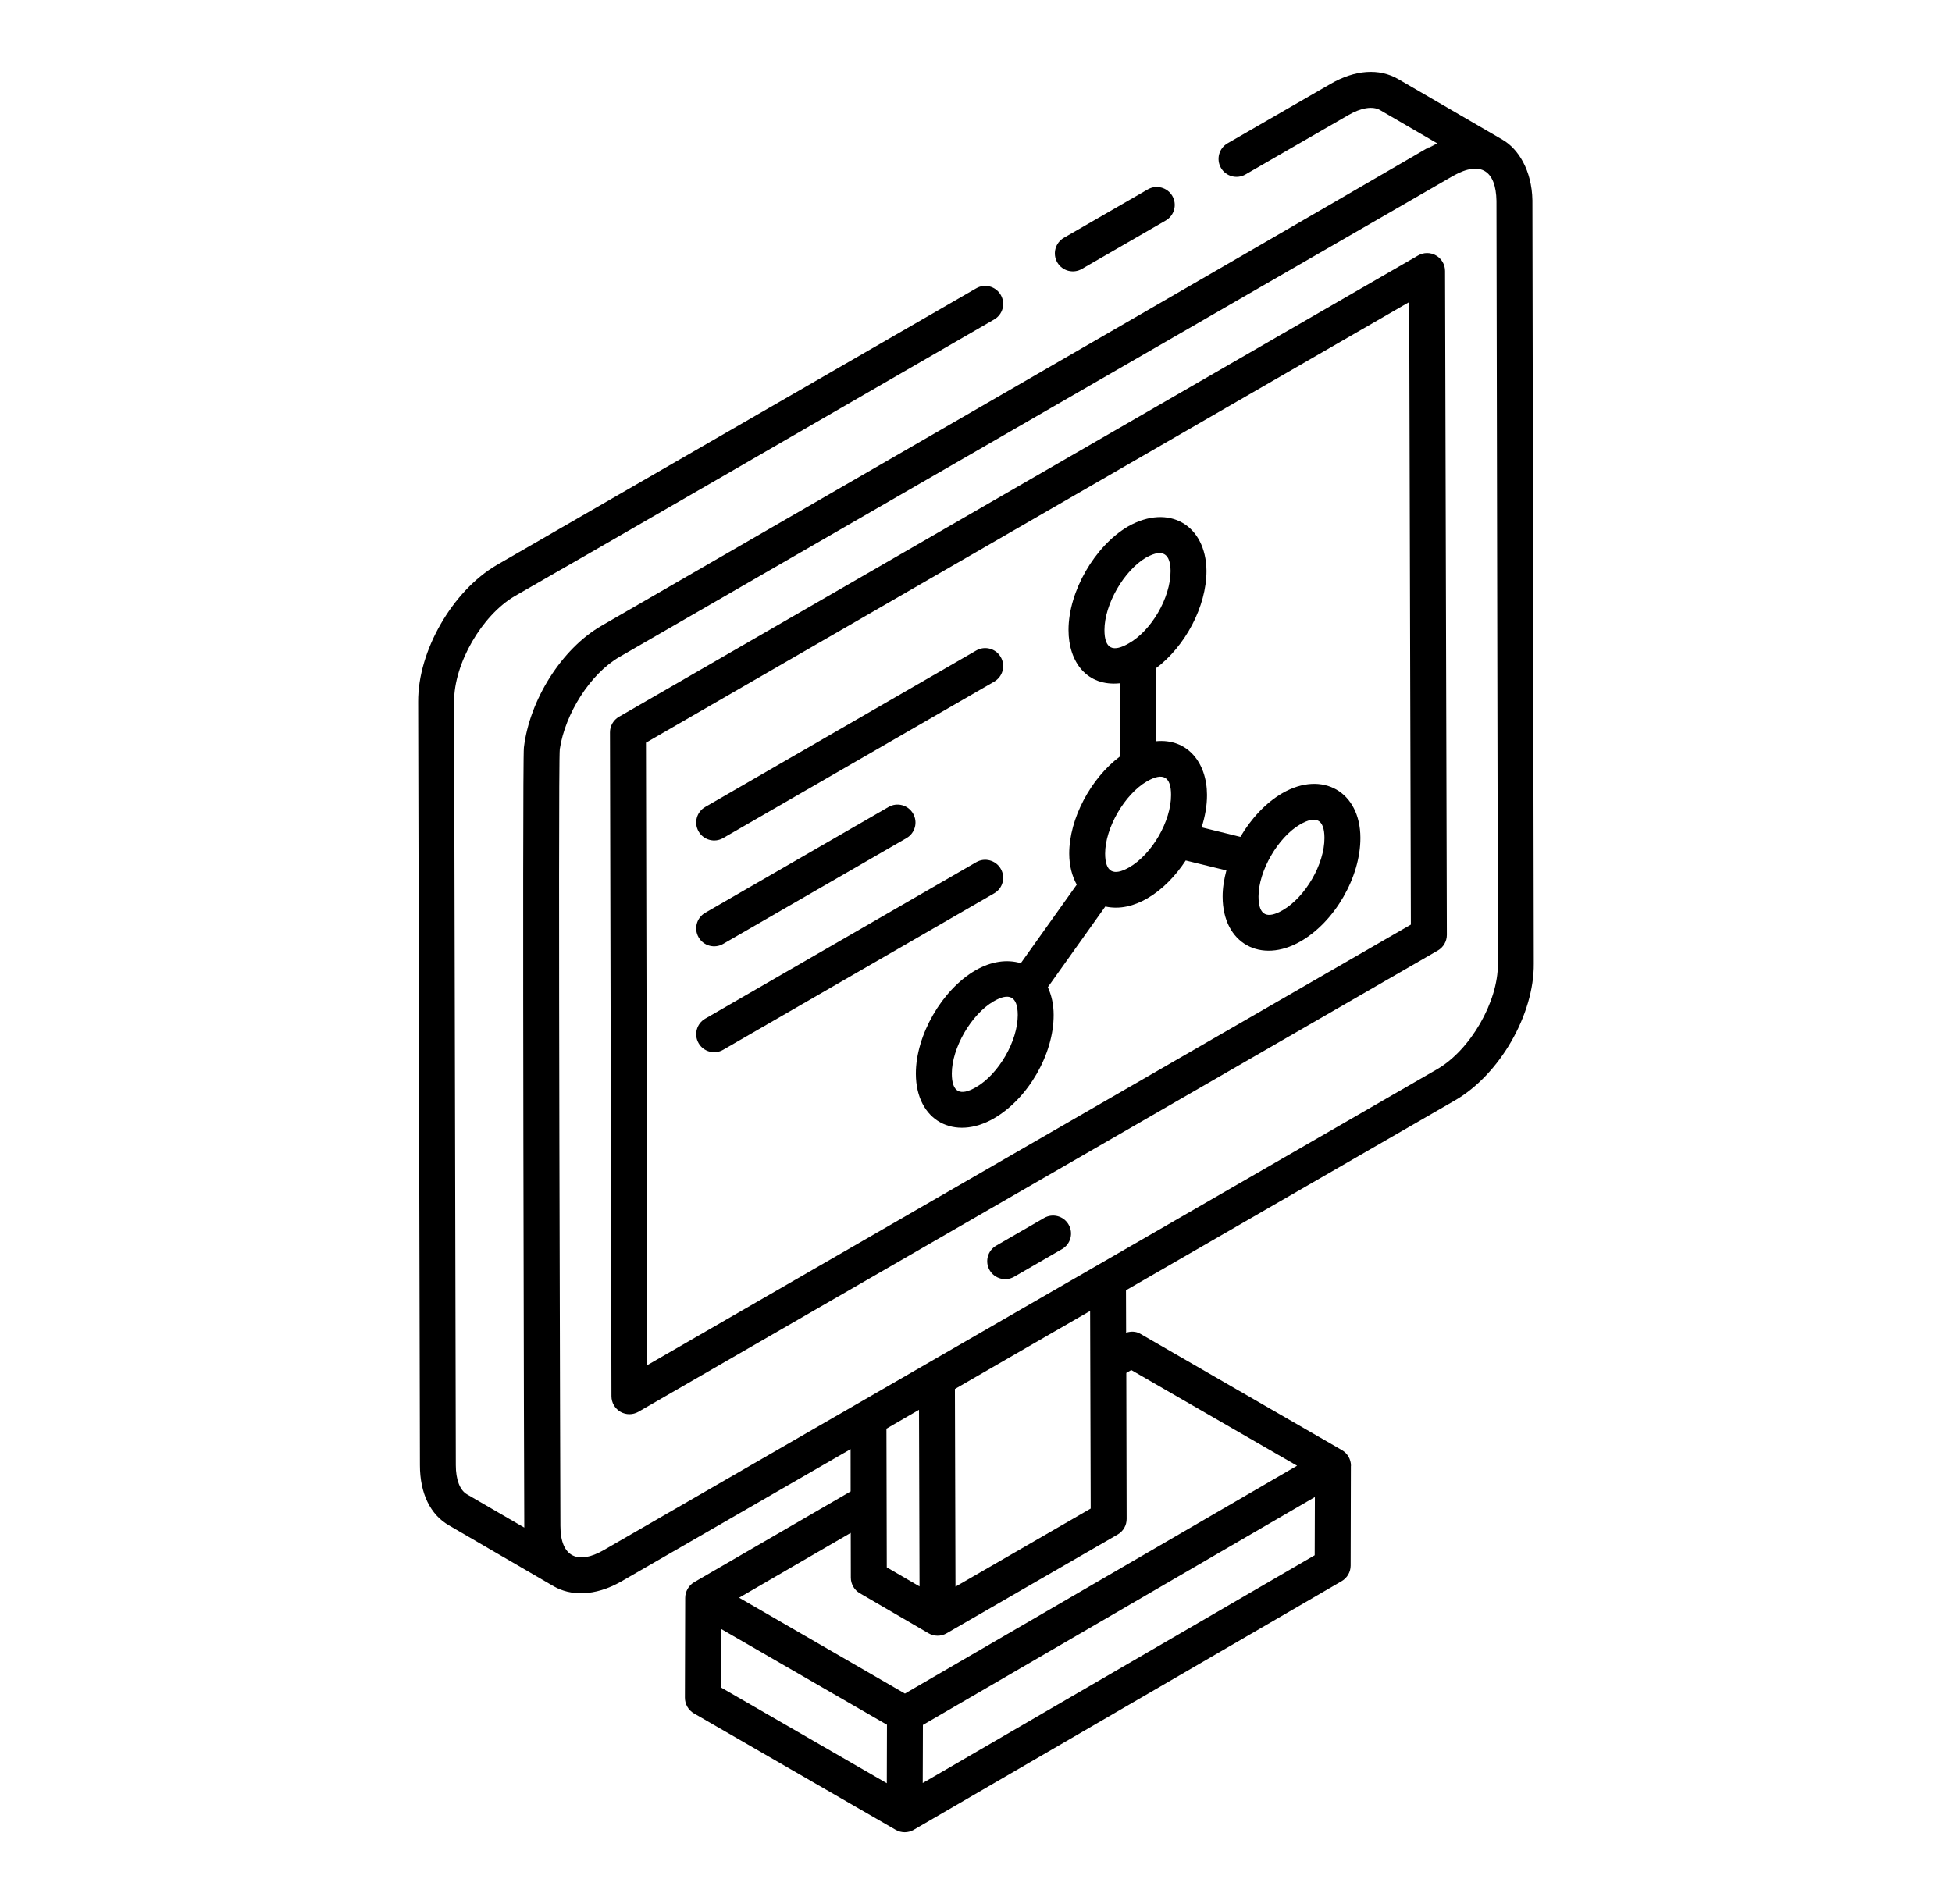
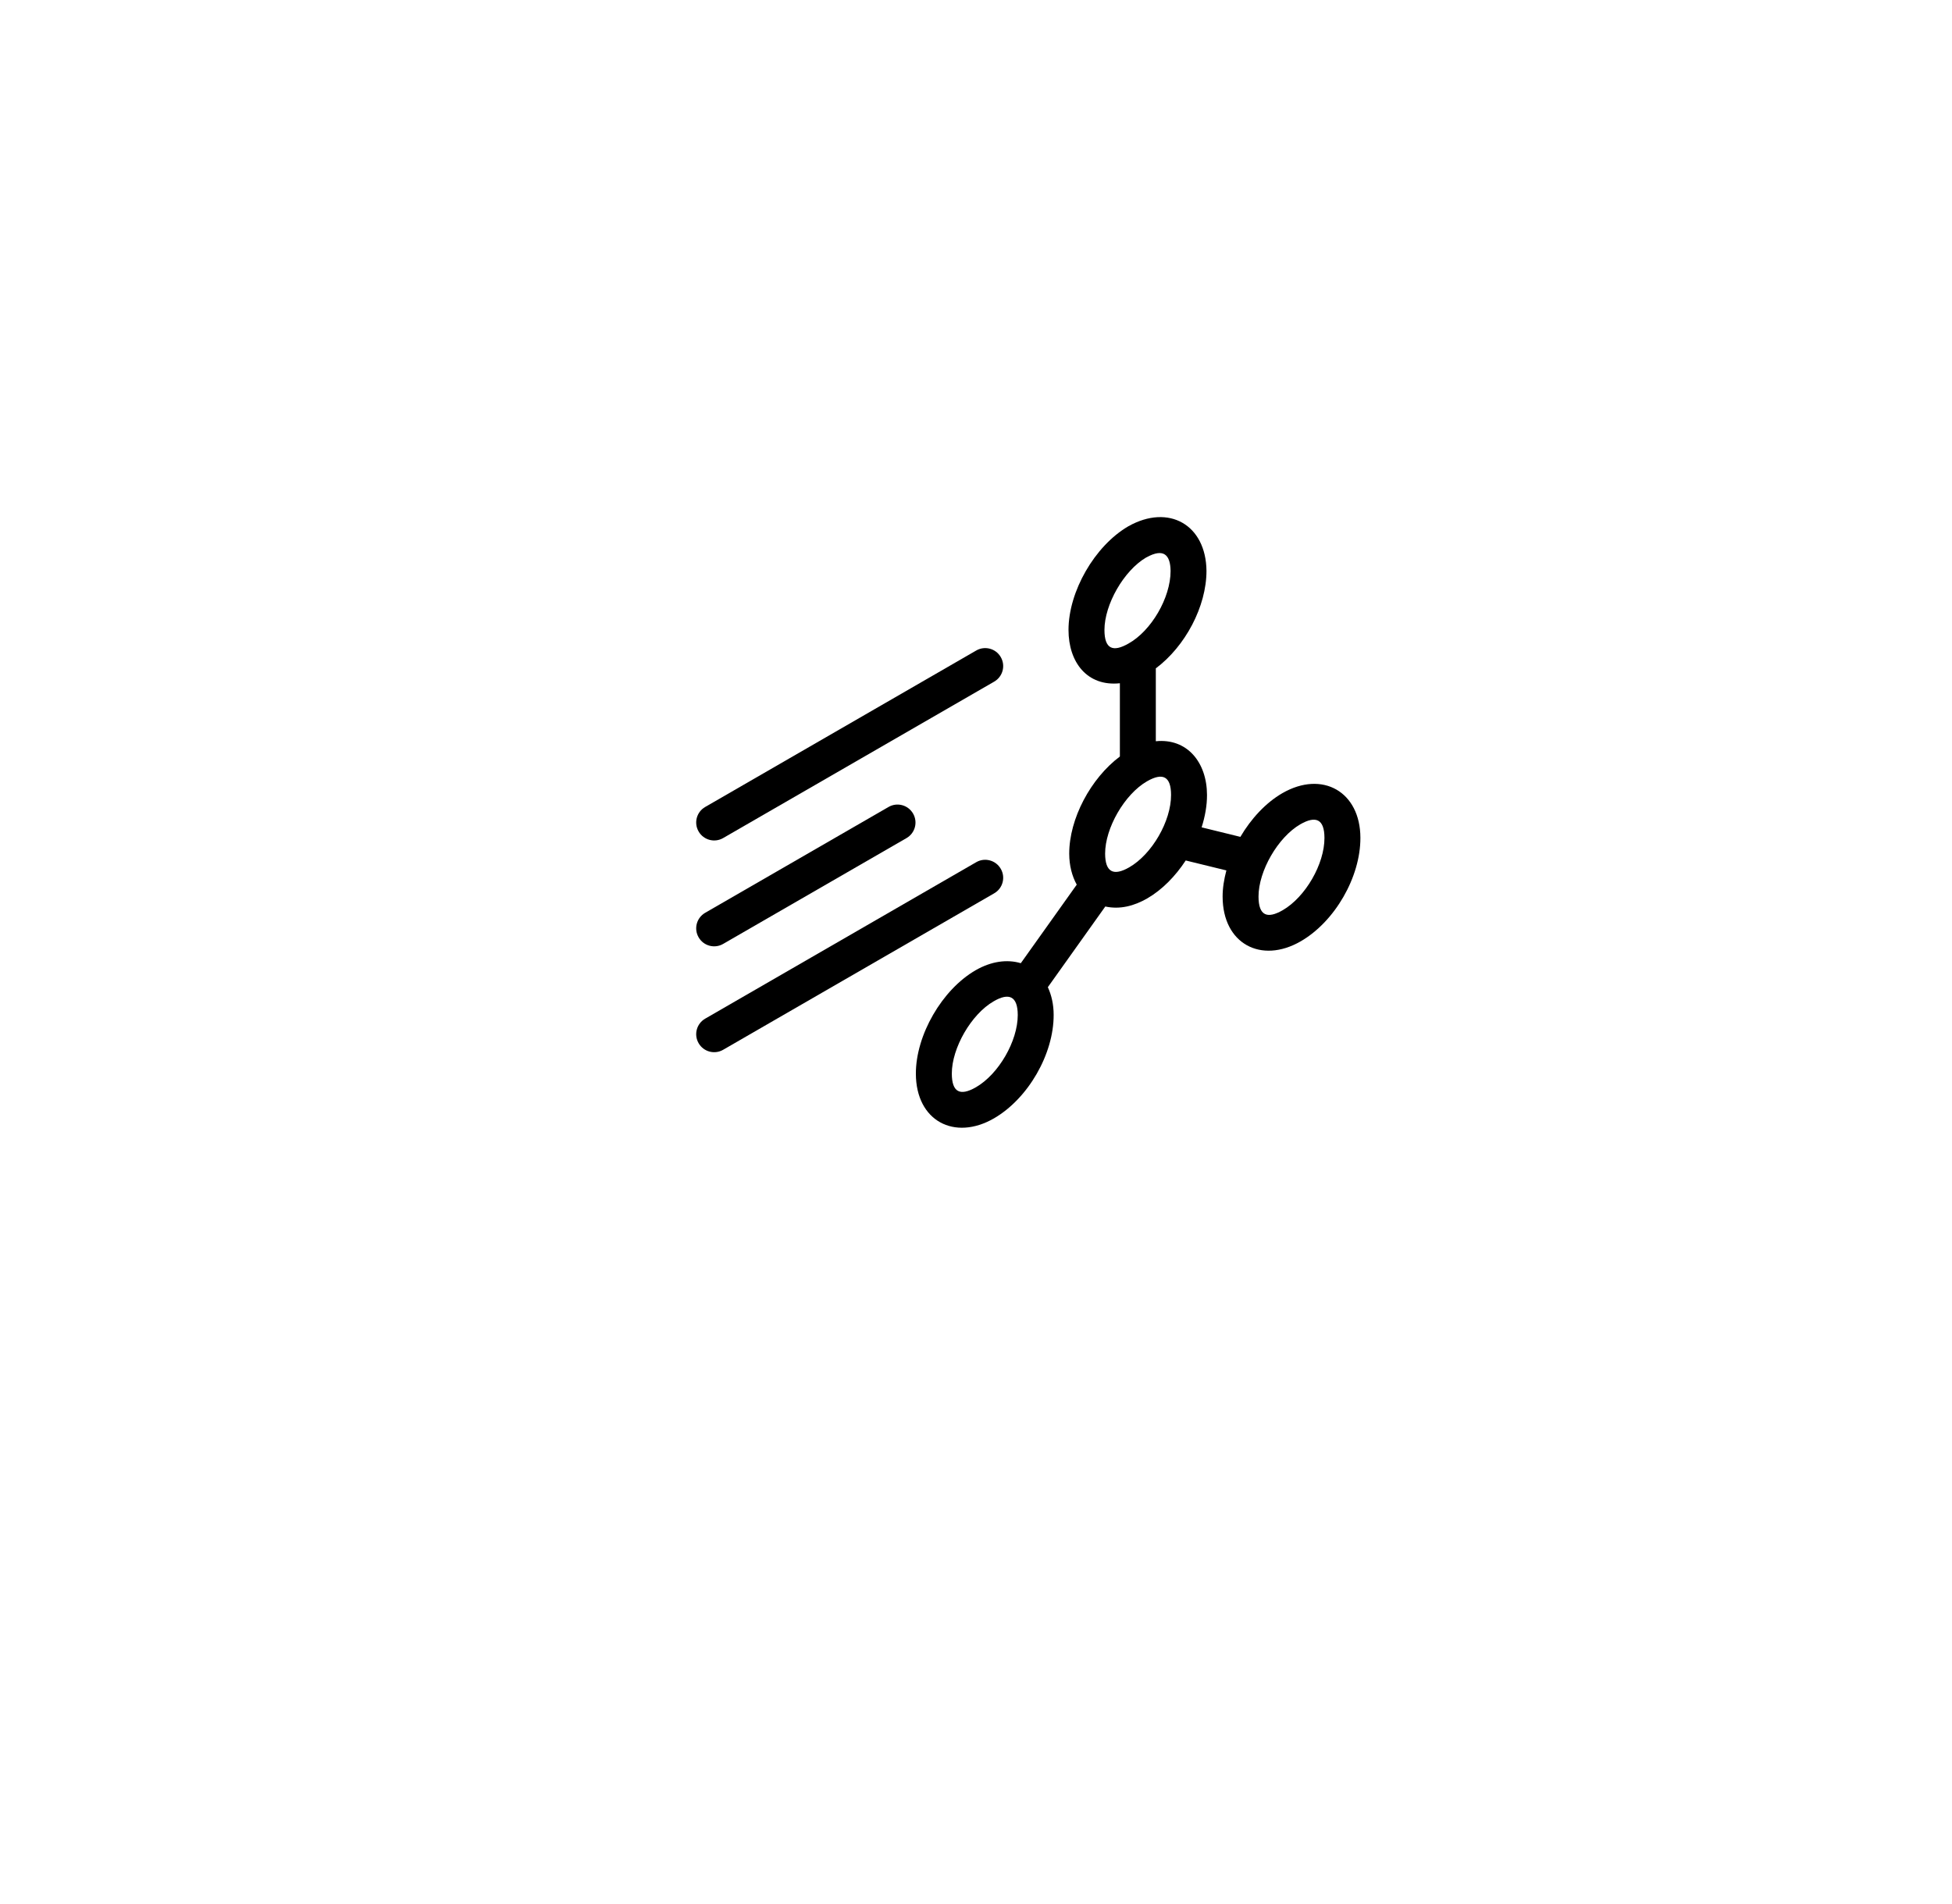
<svg xmlns="http://www.w3.org/2000/svg" width="41" height="40" viewBox="0 0 41 40" fill="none">
-   <path d="M8.783 14.742L8.82 30.781C8.82 31.373 9.039 31.823 9.433 32.047L11.63 33.325C11.97 33.522 12.482 33.55 13.054 33.221L17.866 30.444L17.867 31.332L14.582 33.238C14.523 33.273 14.476 33.321 14.444 33.378C14.411 33.435 14.392 33.499 14.392 33.567L14.386 35.666C14.386 35.802 14.458 35.927 14.575 35.995L18.814 38.442C18.872 38.475 18.937 38.492 19.003 38.492C19.067 38.492 19.133 38.475 19.191 38.442C19.191 38.442 19.191 38.442 19.191 38.442C19.191 38.442 19.192 38.441 19.192 38.441L28.181 33.217C28.297 33.15 28.368 33.026 28.369 32.892L28.374 30.798C28.374 30.796 28.376 30.794 28.376 30.791C28.375 30.657 28.303 30.532 28.187 30.465L23.947 28.018C23.856 27.966 23.751 27.967 23.653 27.997L23.65 27.106L30.564 23.115C31.5 22.573 32.225 21.311 32.216 20.244L32.187 4.214C32.187 4.212 32.187 4.21 32.187 4.209C32.176 3.575 31.886 3.126 31.567 2.94L31.566 2.939C31.566 2.939 31.566 2.939 31.566 2.939L29.368 1.661C28.965 1.428 28.457 1.465 27.942 1.765L25.783 3.011C25.603 3.115 25.541 3.346 25.645 3.527C25.749 3.707 25.98 3.769 26.16 3.665L28.321 2.418C28.589 2.262 28.833 2.223 28.99 2.314L30.188 3.011C28.695 3.826 36.072 -0.387 12.634 13.146C11.791 13.633 11.123 14.709 11.004 15.703C10.967 16.006 11.009 31.976 11.012 32.092L9.809 31.393C9.66 31.308 9.574 31.085 9.574 30.78L9.538 14.739C9.534 13.943 10.119 12.928 10.814 12.522C12.815 11.368 9.739 13.153 20.882 6.711C21.063 6.607 21.125 6.376 21.02 6.196C20.916 6.015 20.684 5.952 20.505 6.057C11.14 11.461 11.238 11.406 10.435 11.869C9.503 12.413 8.777 13.675 8.783 14.742ZM18.619 30.014L19.303 29.617C19.303 29.693 19.315 33.566 19.314 33.328L18.626 32.927C18.626 32.85 18.619 29.937 18.619 30.014ZM15.145 34.221C15.221 34.265 18.857 36.365 18.63 36.234C18.63 36.31 18.626 37.541 18.627 37.462L15.142 35.45L15.145 34.221ZM19.381 37.458C19.382 37.382 19.385 36.16 19.385 36.238L27.618 31.45L27.614 32.673L19.381 37.458ZM23.657 28.843L23.761 28.782L27.244 30.792L19.007 35.579C18.931 35.535 15.297 33.433 15.524 33.565L17.869 32.203L17.871 33.145C17.871 33.211 17.889 33.274 17.921 33.33C17.921 33.331 17.921 33.331 17.921 33.332C17.954 33.388 18 33.436 18.058 33.47L19.503 34.312C19.504 34.312 19.504 34.312 19.504 34.312C19.505 34.313 19.505 34.313 19.505 34.313C19.619 34.379 19.762 34.382 19.882 34.313L23.476 32.237C23.593 32.169 23.665 32.044 23.664 31.909V31.907L23.657 28.843ZM22.909 31.692C22.833 31.736 19.887 33.439 20.069 33.333L20.057 29.18C20.132 29.136 23.084 27.432 22.897 27.541L22.909 31.692ZM30.186 22.462C21.319 27.58 21.545 27.448 12.677 32.567C12.146 32.872 11.771 32.719 11.771 32.056C11.771 31.98 11.718 16.011 11.758 15.737C11.87 14.994 12.397 14.157 13.009 13.802L30.516 3.698C31.112 3.36 31.421 3.598 31.432 4.219L31.462 20.248C31.468 21.044 30.884 22.058 30.186 22.462Z" fill="black" />
-   <path d="M24.108 3.979L22.345 4.996C22.165 5.101 22.103 5.331 22.207 5.512C22.312 5.694 22.544 5.754 22.723 5.65L24.486 4.632C24.666 4.528 24.728 4.297 24.624 4.117C24.52 3.937 24.288 3.874 24.108 3.979Z" fill="black" />
-   <path d="M30.163 5.367C30.046 5.299 29.902 5.3 29.786 5.367L13.001 15.058C12.884 15.126 12.812 15.25 12.812 15.385L12.843 29.332C12.843 29.467 12.915 29.591 13.032 29.659C13.148 29.726 13.291 29.726 13.409 29.659L30.201 19.968C30.318 19.9 30.39 19.775 30.39 19.64L30.352 5.693C30.352 5.558 30.28 5.434 30.163 5.367ZM13.596 28.679L13.568 15.602L29.599 6.346L29.634 19.424L13.596 28.679Z" fill="black" />
-   <path d="M21.93 25.588L20.924 26.169C20.744 26.273 20.682 26.503 20.786 26.684C20.891 26.865 21.122 26.926 21.302 26.822L22.307 26.241C22.488 26.137 22.55 25.907 22.445 25.726C22.341 25.545 22.11 25.483 21.93 25.588Z" fill="black" />
  <path d="M15.189 17.606L20.882 14.32C21.063 14.215 21.125 13.985 21.02 13.804C20.916 13.623 20.684 13.562 20.505 13.666L14.812 16.953C14.631 17.057 14.569 17.288 14.674 17.468C14.778 17.649 15.01 17.71 15.189 17.606Z" fill="black" />
  <path d="M15.189 19.83L19.04 17.607C19.221 17.503 19.283 17.272 19.178 17.091C19.073 16.91 18.842 16.849 18.663 16.953L14.812 19.176C14.631 19.281 14.569 19.511 14.674 19.692C14.778 19.873 15.01 19.934 15.189 19.83Z" fill="black" />
-   <path d="M21.02 18.252C20.916 18.071 20.684 18.009 20.505 18.113L14.812 21.4C14.631 21.505 14.569 21.735 14.674 21.916C14.778 22.097 15.01 22.158 15.189 22.054L20.882 18.767C21.063 18.663 21.125 18.432 21.02 18.252Z" fill="black" />
+   <path d="M21.02 18.252C20.916 18.071 20.684 18.009 20.505 18.113L14.812 21.4C14.631 21.505 14.569 21.735 14.674 21.916C14.778 22.097 15.01 22.158 15.189 22.054L20.882 18.767C21.063 18.663 21.125 18.432 21.02 18.252" fill="black" />
  <path d="M26.935 16.663C26.587 16.864 26.278 17.198 26.053 17.581L25.239 17.381C25.311 17.154 25.353 16.923 25.352 16.699C25.35 16.019 24.938 15.506 24.277 15.572V14.041C24.894 13.58 25.341 12.743 25.341 11.992C25.331 11.027 24.551 10.578 23.7 11.056C23.698 11.057 23.696 11.058 23.695 11.059C22.993 11.47 22.443 12.425 22.443 13.234C22.443 13.911 22.833 14.426 23.522 14.354V15.893C22.911 16.35 22.456 17.2 22.458 17.937C22.459 18.186 22.517 18.404 22.616 18.585L21.441 20.235C21.154 20.149 20.821 20.194 20.492 20.383C19.786 20.791 19.235 21.746 19.237 22.558C19.24 23.551 20.05 23.972 20.877 23.495C21.594 23.08 22.134 22.145 22.131 21.32C22.131 21.102 22.086 20.906 22.009 20.739L23.216 19.044C23.526 19.112 23.826 19.03 24.097 18.874C24.412 18.692 24.689 18.406 24.905 18.077L25.759 18.286C25.71 18.472 25.679 18.659 25.68 18.838C25.682 19.828 26.489 20.254 27.319 19.776C28.037 19.362 28.576 18.427 28.574 17.601C28.572 16.634 27.778 16.178 26.935 16.663ZM23.198 13.234C23.198 12.7 23.604 11.989 24.072 11.713C24.074 11.712 24.076 11.712 24.079 11.71C24.444 11.508 24.583 11.658 24.587 11.996C24.587 12.562 24.178 13.255 23.704 13.519C23.382 13.704 23.198 13.641 23.198 13.234ZM20.499 22.841C20.164 23.034 19.993 22.945 19.992 22.555C19.991 22.017 20.401 21.307 20.869 21.037C21.19 20.849 21.376 20.923 21.377 21.323C21.378 21.87 20.976 22.566 20.499 22.841ZM23.72 18.22C23.385 18.413 23.214 18.32 23.212 17.934C23.211 17.396 23.621 16.686 24.09 16.415C24.426 16.221 24.597 16.313 24.597 16.701C24.599 17.249 24.197 17.945 23.72 18.22ZM26.942 19.122C26.624 19.305 26.435 19.246 26.434 18.836C26.433 18.298 26.843 17.588 27.312 17.317C27.631 17.134 27.818 17.2 27.819 17.603C27.821 18.151 27.419 18.846 26.942 19.122Z" fill="black" />
</svg>